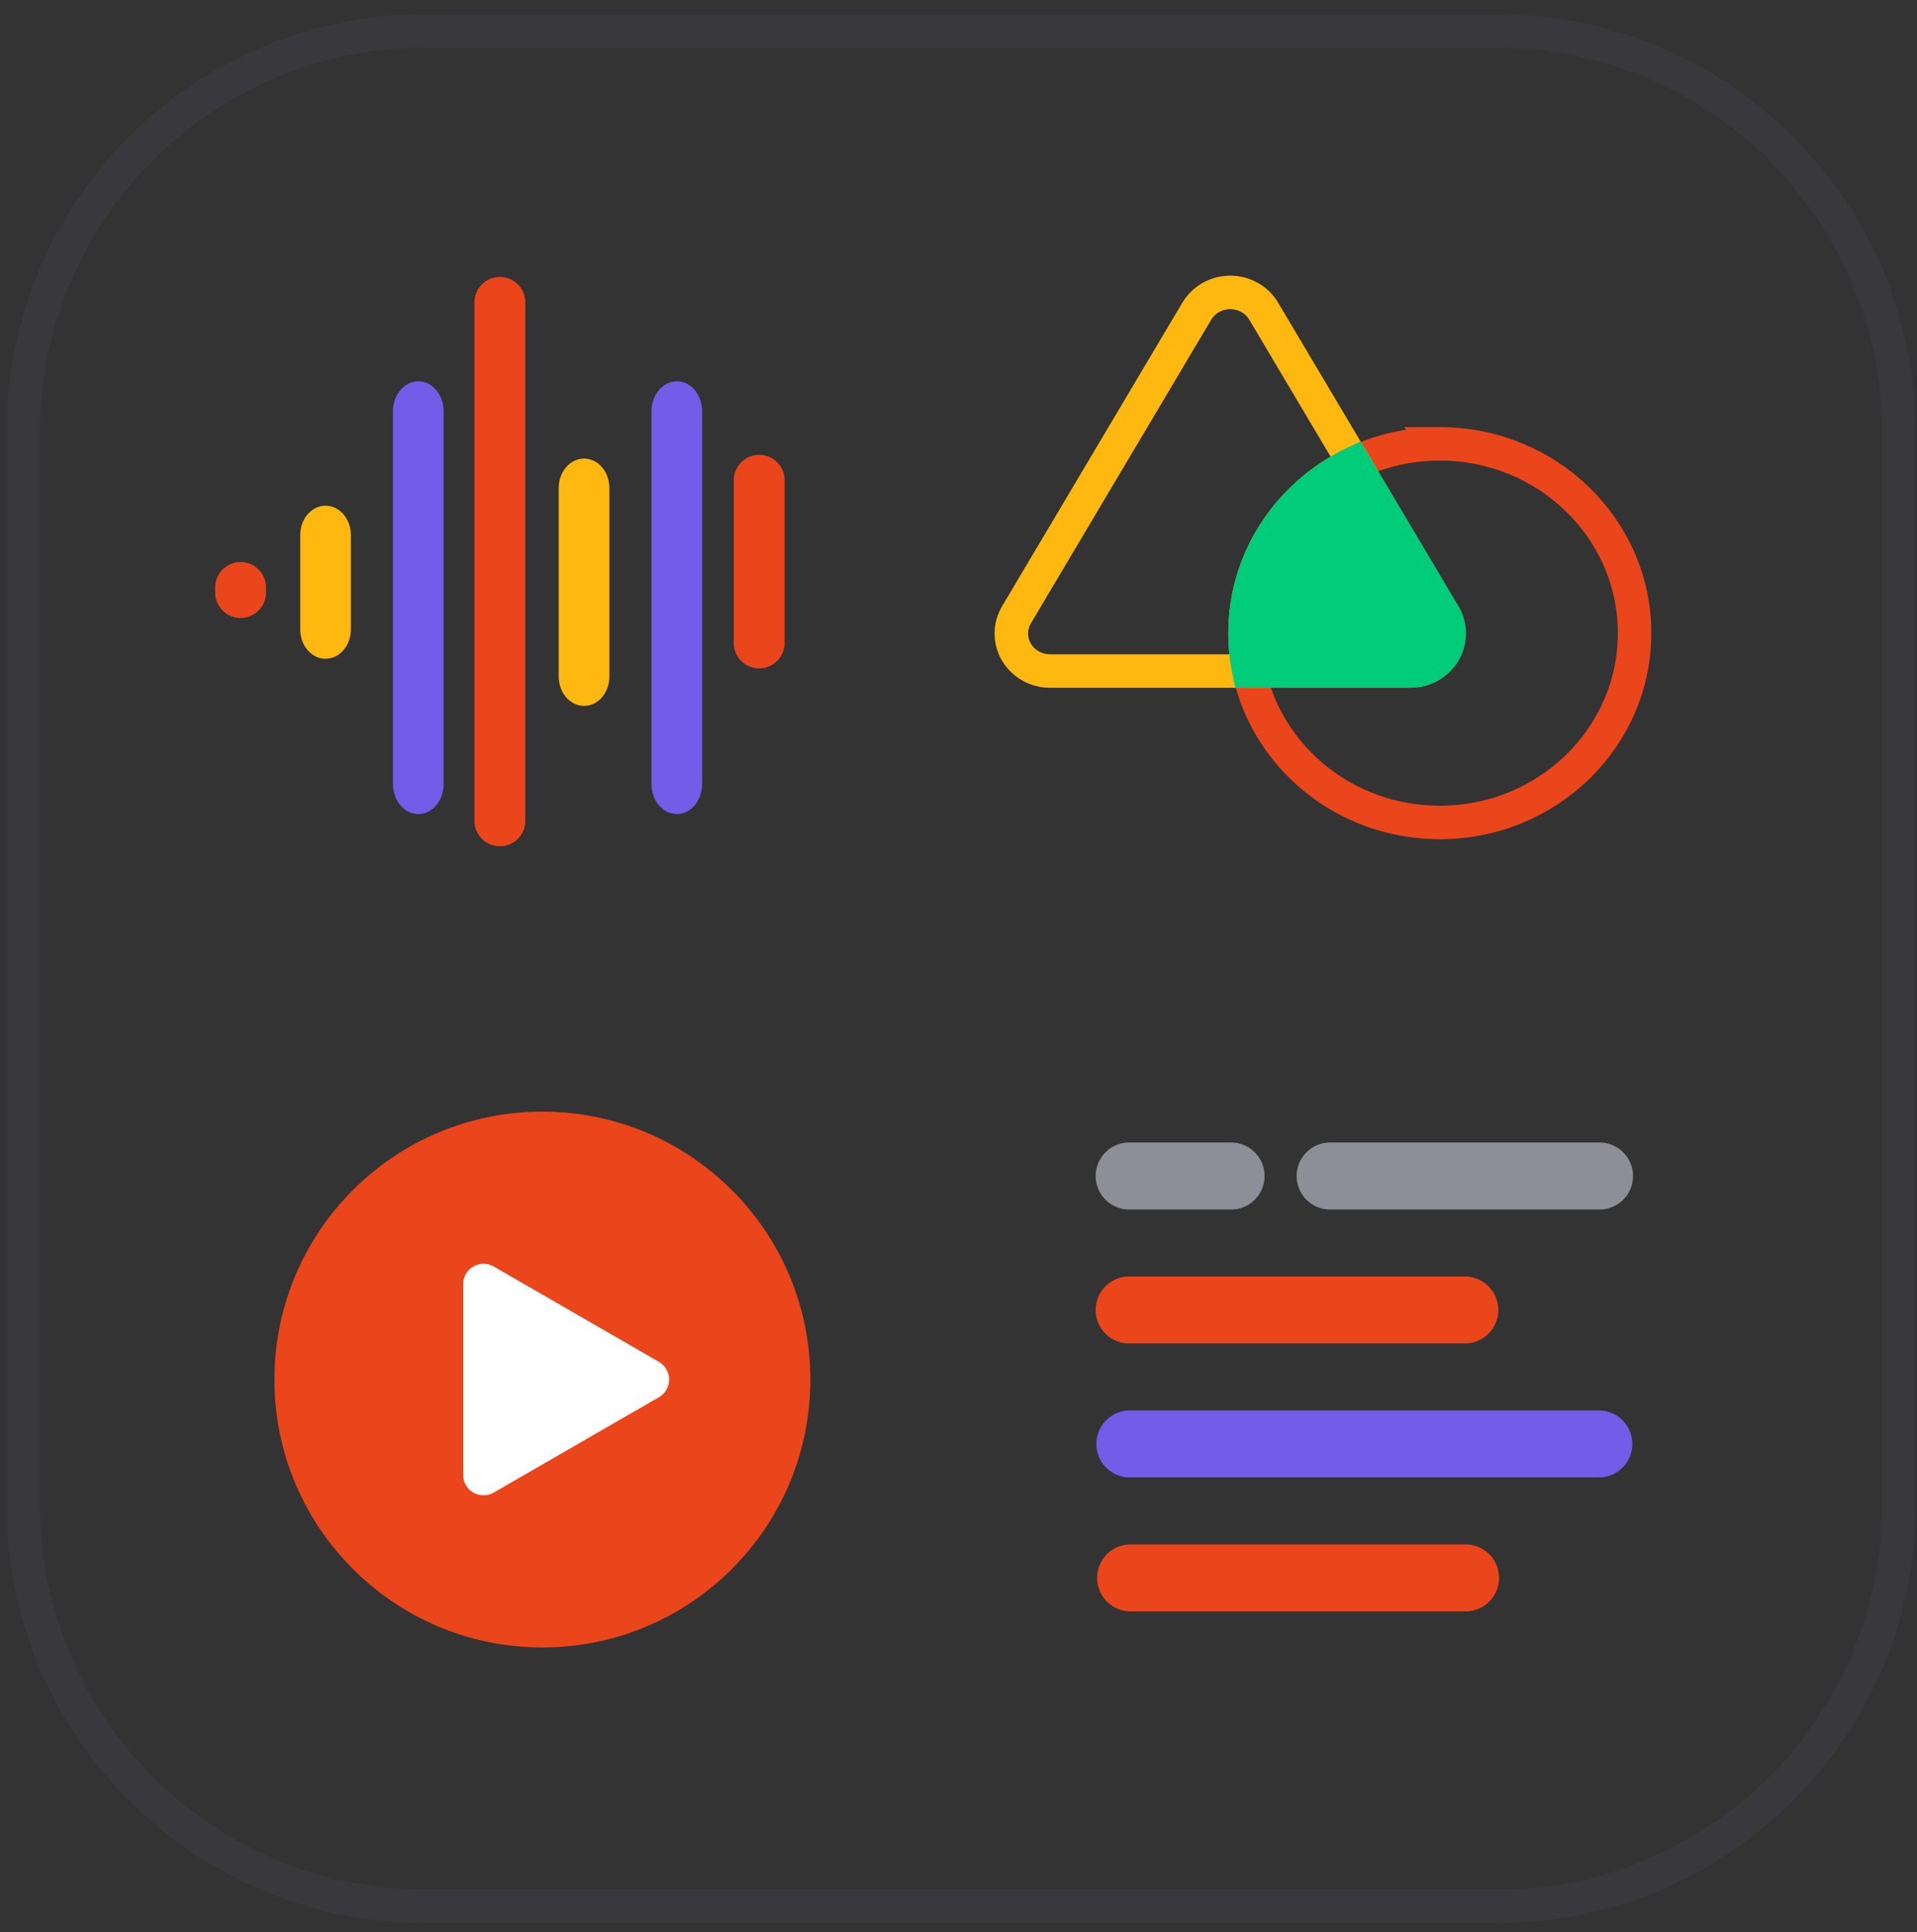
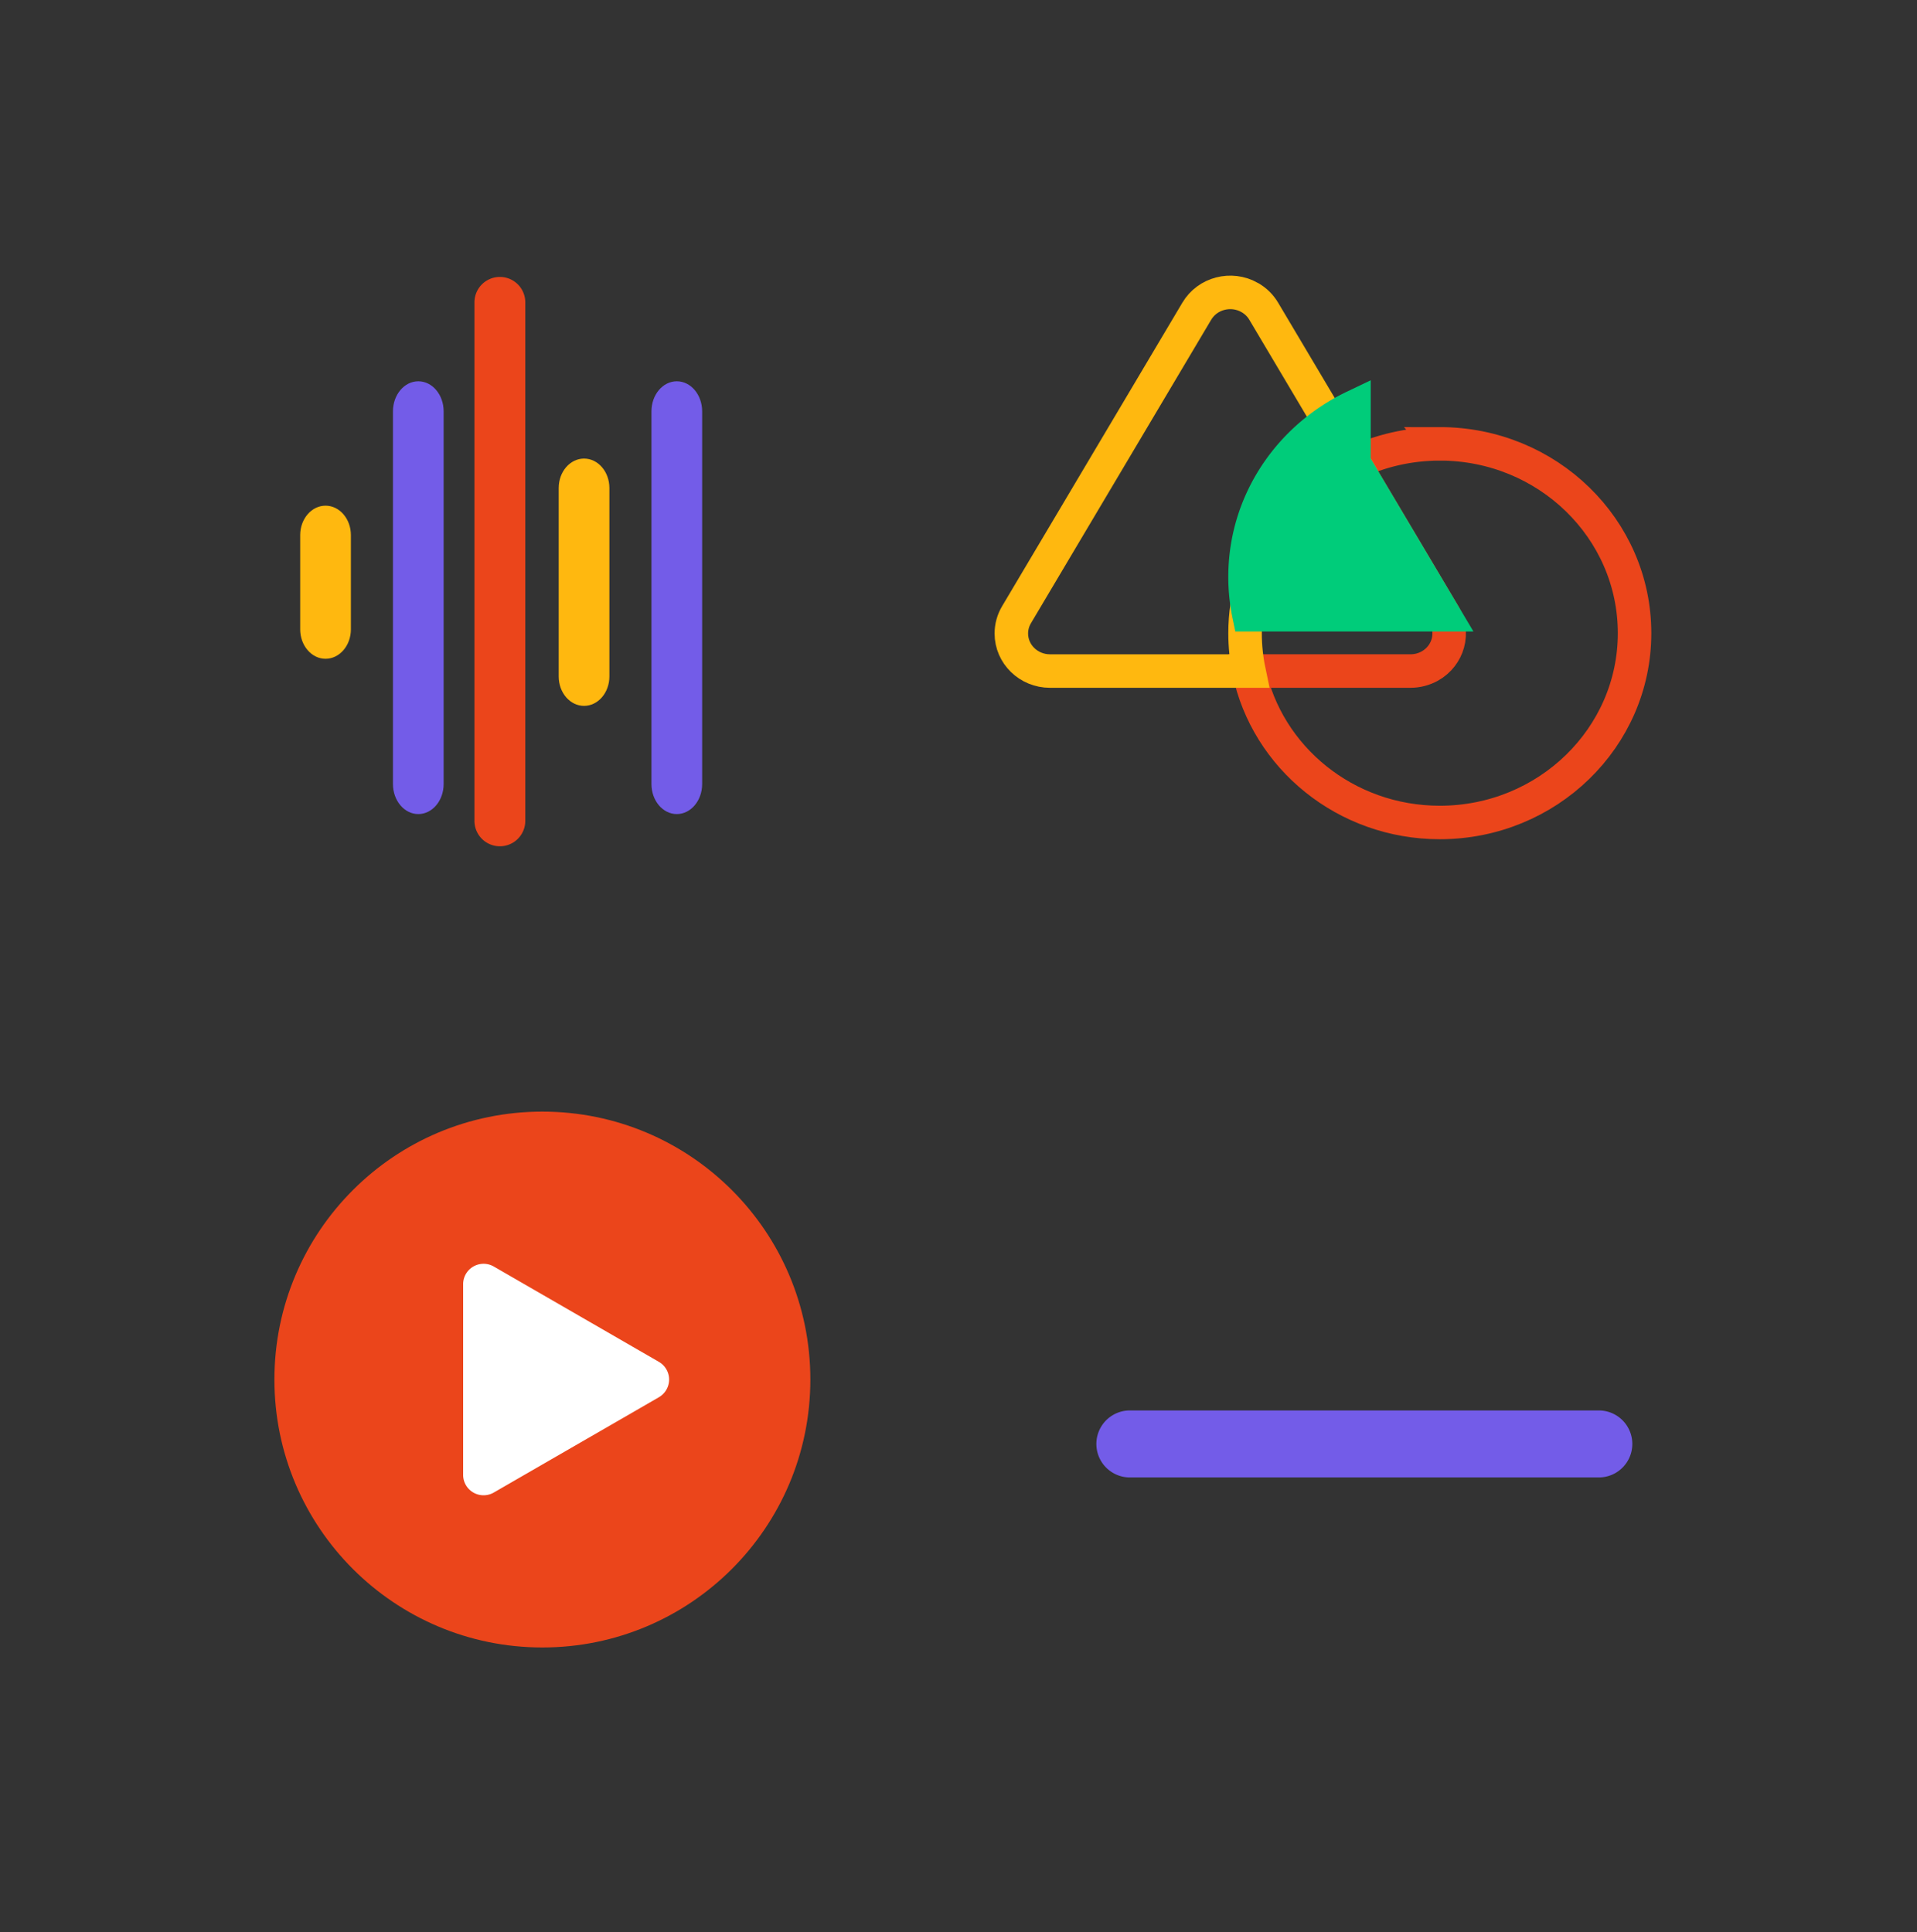
<svg xmlns="http://www.w3.org/2000/svg" width="124" height="125" fill="none">
  <rect width="100%" height="100%" fill="#333333" stroke="none" />
-   <path stroke="#39393D" stroke-width="2.167" d="M96.833 2H27.5c-14.36 0-26 11.64-26 26v69.333c0 14.36 11.64 26 26 26h69.333c14.36 0 26-11.64 26-26V28c0-14.36-11.64-26-26-26Z" />
  <path fill="#EB451B" d="M35.083 106.584c9.573 0 17.334-7.76 17.334-17.334 0-9.573-7.76-17.333-17.334-17.333-9.573 0-17.333 7.76-17.333 17.333 0 9.573 7.76 17.334 17.333 17.334Z" />
  <path fill="#fff" d="M42.622 90.394 31.94 96.561a1.321 1.321 0 0 1-1.982-1.145V83.084a1.321 1.321 0 0 1 1.982-1.145l10.68 6.167a1.321 1.321 0 0 1 0 2.288Z" />
  <path fill="#EB451B" d="M33.978 19.561v33.545a1.644 1.644 0 0 1-3.288 0V19.561a1.644 1.644 0 0 1 3.288 0Z" />
  <path fill="#735CE8" d="M28.697 26.612v24.111c0 1.074-.734 1.944-1.64 1.944-.905 0-1.639-.87-1.639-1.944V26.612c0-1.074.734-1.944 1.64-1.944.905 0 1.639.87 1.639 1.944Zm16.721 0v24.111c0 1.074-.734 1.944-1.64 1.944-.905 0-1.639-.87-1.639-1.944V26.612c0-1.074.734-1.944 1.64-1.944.905 0 1.639.87 1.639 1.944Z" />
-   <path fill="#EB451B" d="M50.752 31.072v10.524a1.644 1.644 0 0 1-3.289 0V31.072a1.644 1.644 0 1 1 3.289 0Z" />
  <path fill="#FFB80F" d="M39.418 31.572v12.19c0 1.053-.734 1.905-1.64 1.905-.905 0-1.639-.852-1.639-1.904v-12.19c0-1.053.734-1.905 1.64-1.905.905 0 1.639.852 1.639 1.904ZM22.697 34.62v6.095c0 1.052-.734 1.905-1.64 1.905-.905 0-1.639-.853-1.639-1.905V34.62c0-1.052.734-1.905 1.64-1.905.905 0 1.639.853 1.639 1.905Z" />
-   <path fill="#EB451B" d="M17.207 38.005v.33a1.644 1.644 0 0 1-3.289 0v-.33a1.644 1.644 0 1 1 3.289 0Z" />
  <path stroke="#EB451B" stroke-width="2.167" d="M93.133 28.715c6.958 0 12.598 5.484 12.598 12.248 0 6.765-5.64 12.248-12.598 12.248-6.095 0-11.179-4.207-12.346-9.798H91.24c.439 0 .87-.112 1.25-.325 1.194-.671 1.604-2.157.914-3.319l-5.822-9.803c1.675-.801 3.56-1.25 5.552-1.25Z" />
  <path stroke="#FFB80F" stroke-width="2.167" d="M80.828 19.243c.38.213.695.52.914.89l5.84 9.833c-4.174 1.995-7.046 6.17-7.046 10.998 0 .838.086 1.658.252 2.45H67.917c-1.38 0-2.499-1.089-2.499-2.43 0-.427.115-.846.335-1.215l11.661-19.637c.69-1.162 2.218-1.56 3.413-.89Z" />
-   <path fill="#00CC7A" stroke="#00CC7A" stroke-width="2.167" d="m87.581 29.966 5.822 9.803c.69 1.162.28 2.648-.915 3.319-.38.213-.81.325-1.249.325H80.787a11.972 11.972 0 0 1-.252-2.45c0-4.827 2.873-9.002 7.046-10.997Z" />
-   <path fill="#8E8E98" d="M73.085 73.917h6.5a2.167 2.167 0 1 1 0 4.333h-6.5a2.167 2.167 0 1 1 0-4.333Zm13 0h17.333a2.167 2.167 0 1 1 0 4.333H86.085a2.167 2.167 0 1 1 0-4.333Z" />
-   <path fill="#EB451B" d="M94.751 82.584H73.085a2.167 2.167 0 1 0 0 4.333H94.75a2.167 2.167 0 1 0 0-4.334ZM94.751 99.917H73.085a2.167 2.167 0 0 0 0 4.333H94.75a2.167 2.167 0 1 0 0-4.333Z" />
+   <path fill="#00CC7A" stroke="#00CC7A" stroke-width="2.167" d="m87.581 29.966 5.822 9.803H80.787a11.972 11.972 0 0 1-.252-2.45c0-4.827 2.873-9.002 7.046-10.997Z" />
  <path fill="#735CE8" d="M103.418 91.25H73.085a2.167 2.167 0 1 0 0 4.334h30.333a2.167 2.167 0 1 0 0-4.334Z" />
</svg>